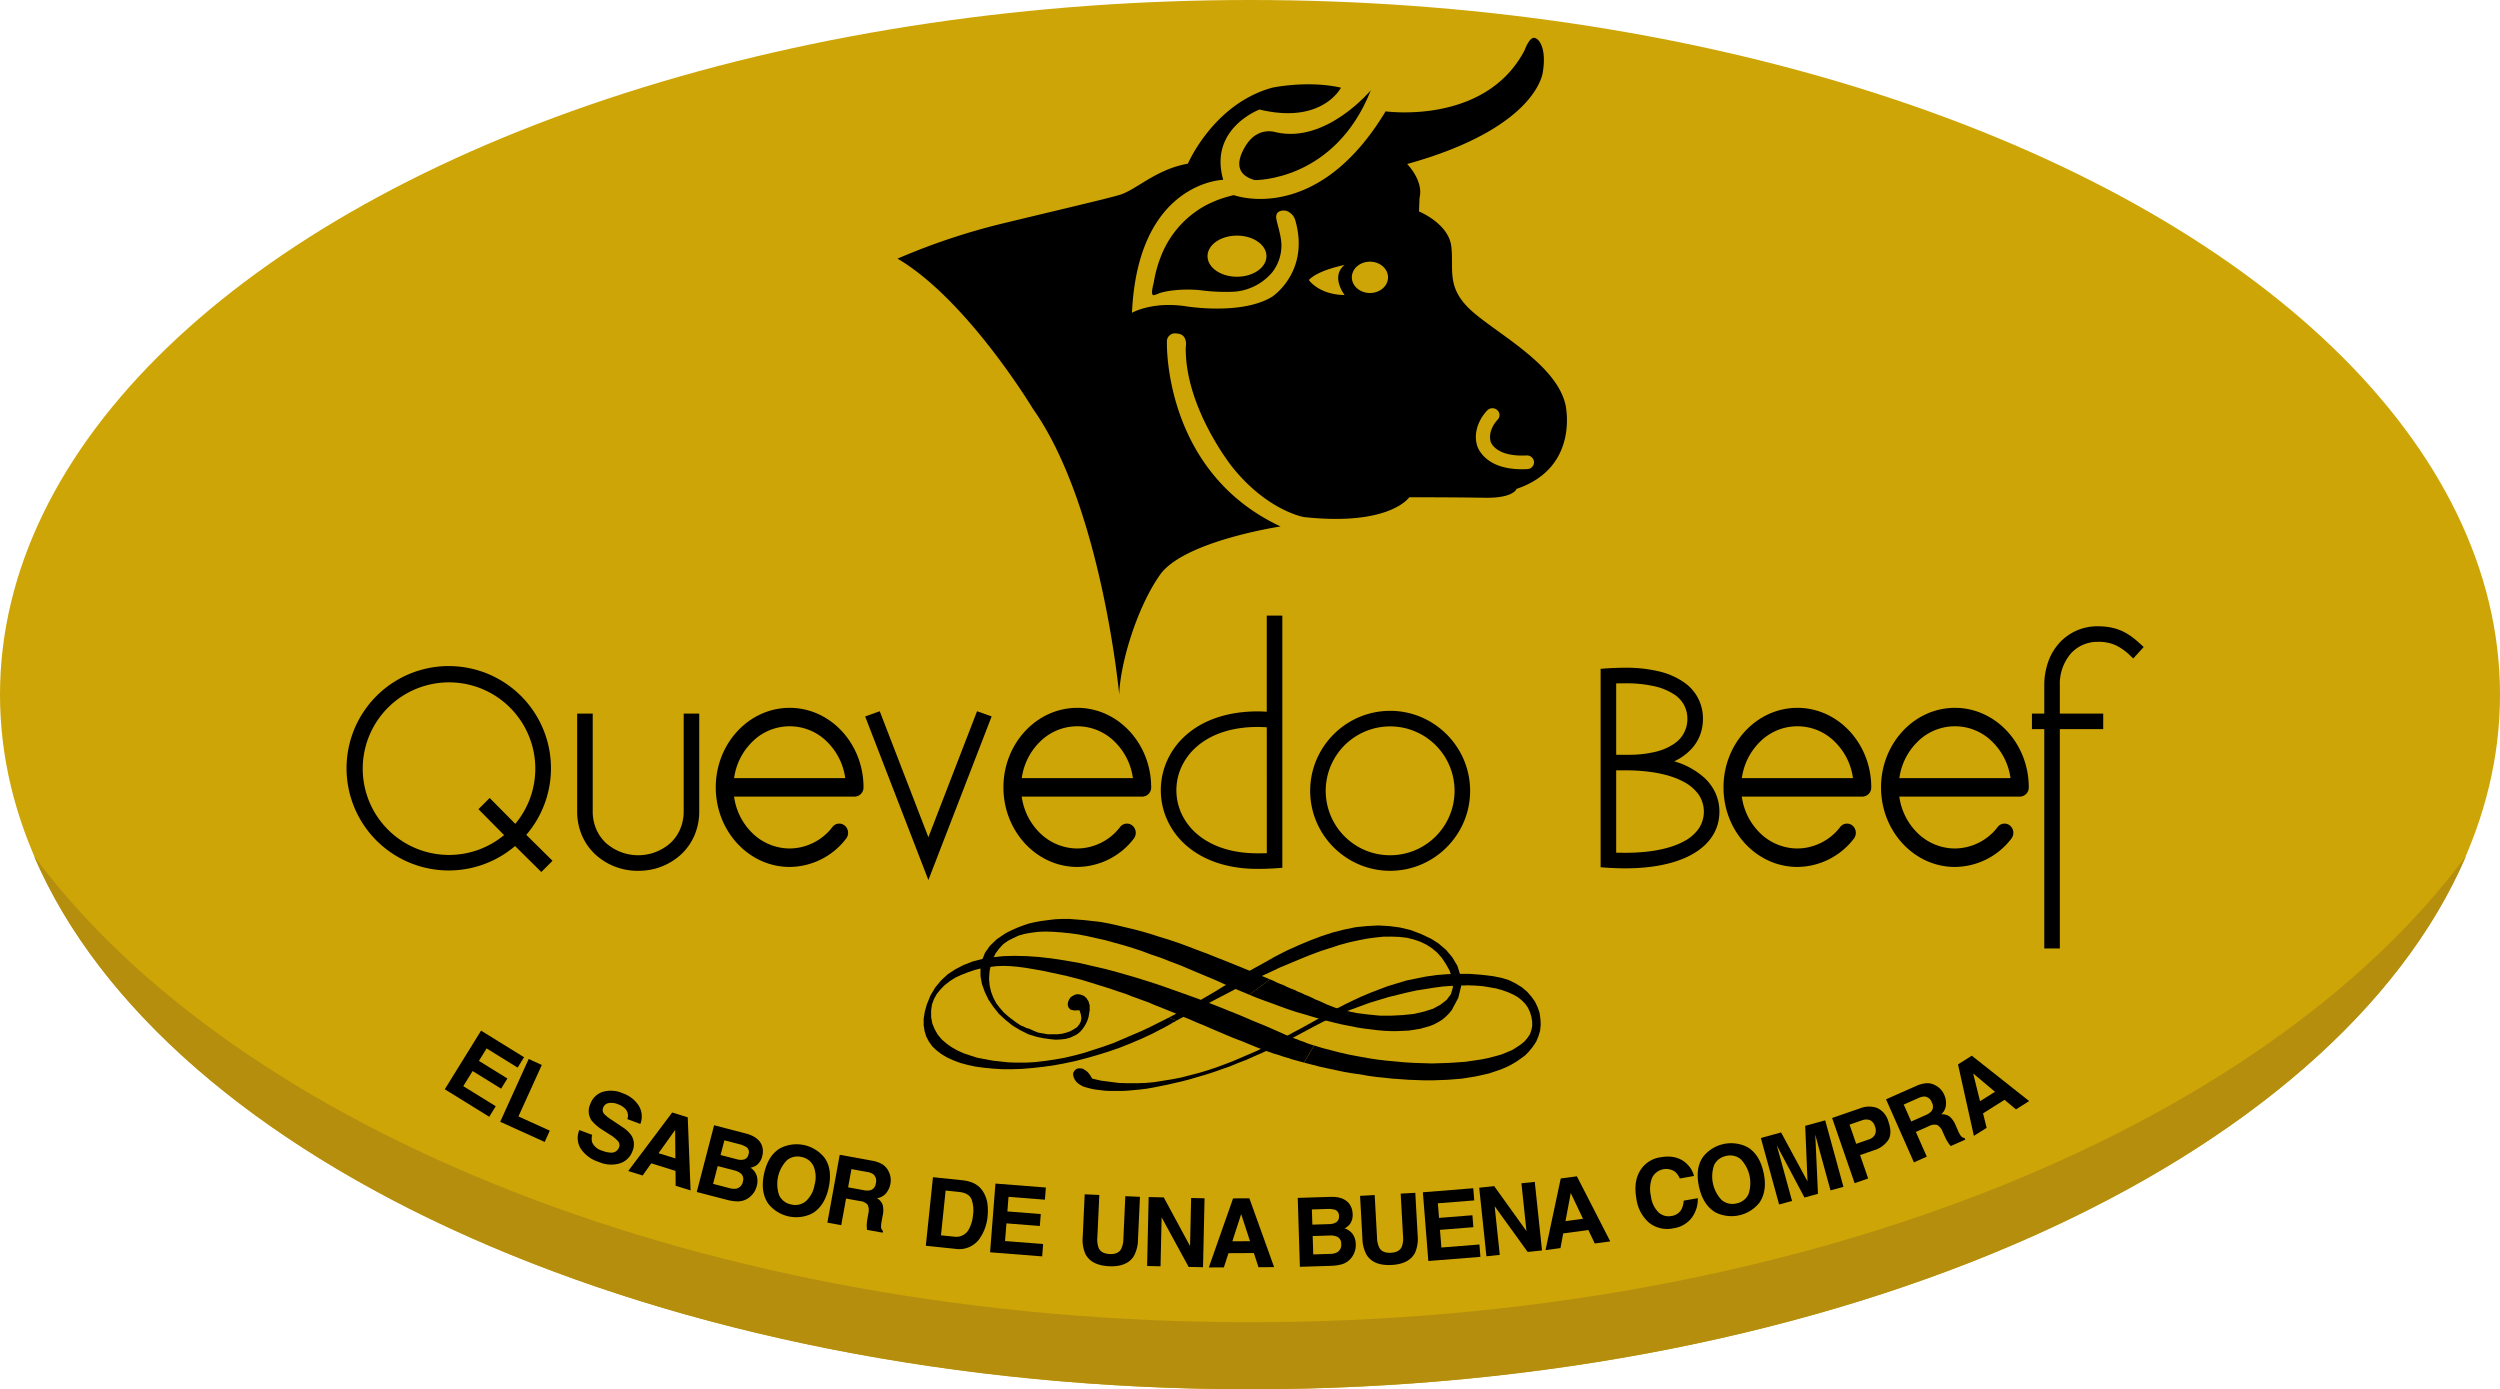
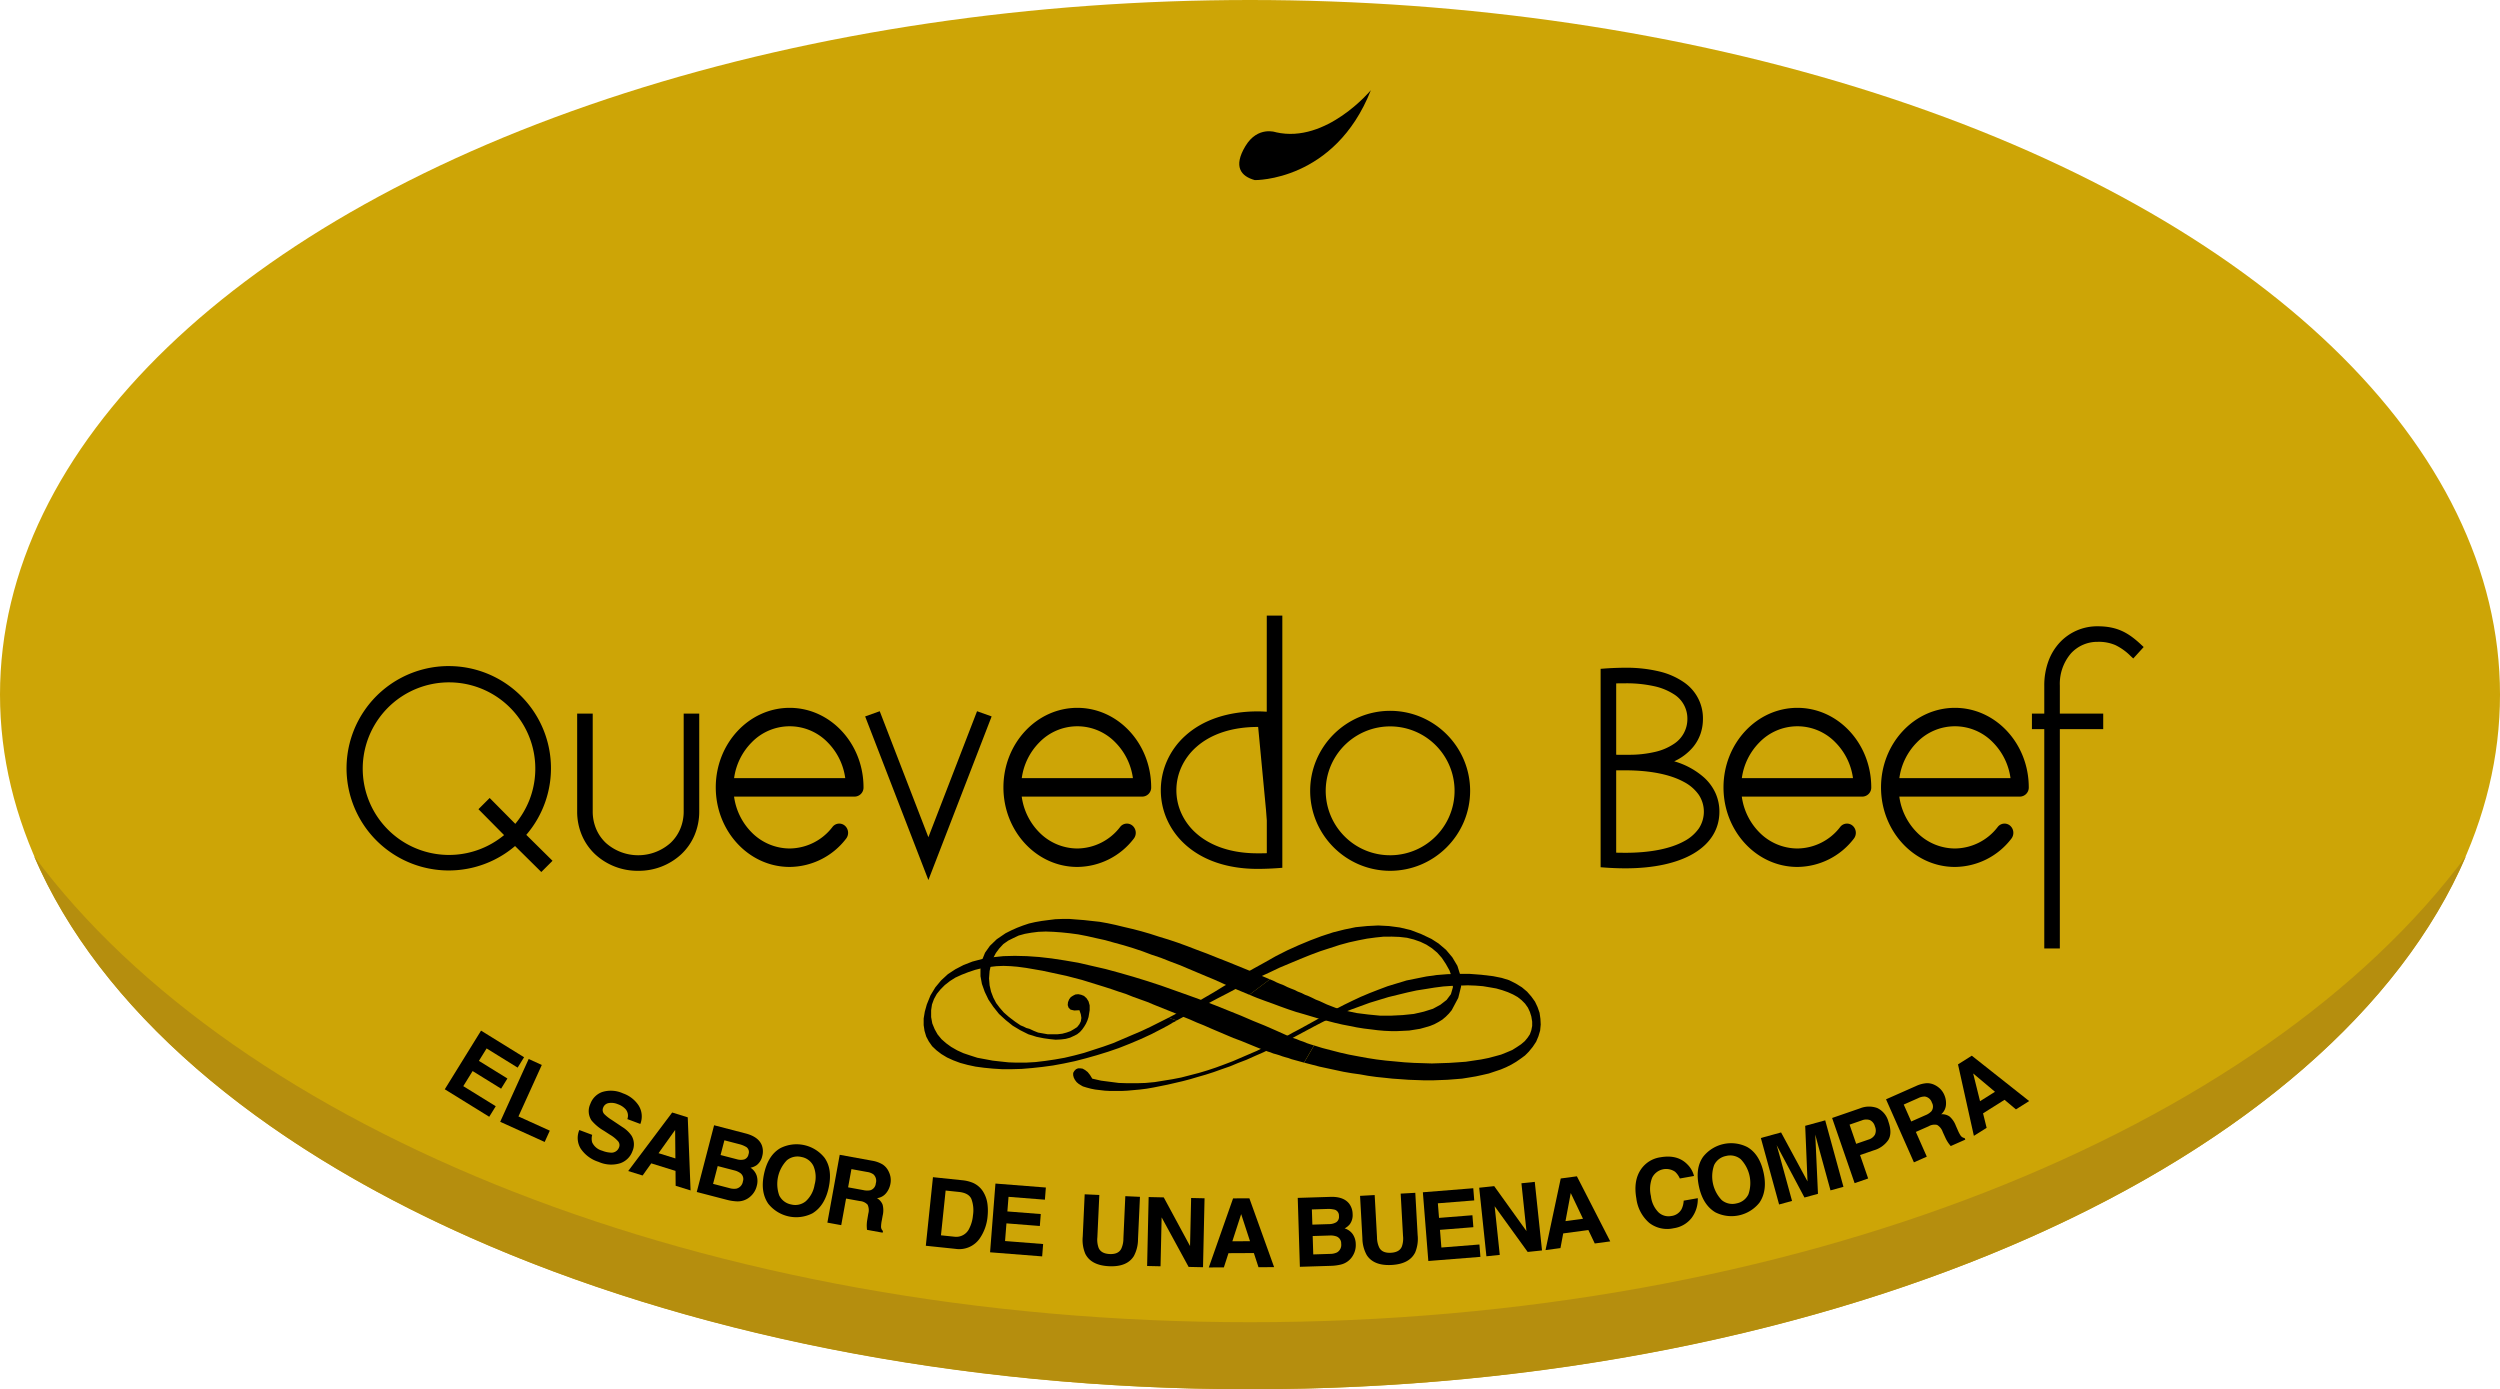
<svg xmlns="http://www.w3.org/2000/svg" width="682.949" height="379.511" viewBox="0 0 682.949 379.511">
  <ellipse cx="341.475" cy="189.755" rx="341.475" ry="189.755" fill="#cda506" />
  <path d="M478.732,388.73c-148.8,0-276.612-52.435-332.214-127.382,35.753,83.55,170.921,145.693,332.214,145.693S775.193,344.9,810.946,261.348C755.344,336.3,627.528,388.73,478.732,388.73Z" transform="translate(-137.257 -27.53)" fill="#b58e0e" />
  <g transform="translate(245.186 10.331)">
    <path d="M403.838,115.759s-4.992-1.83-8.367,3.788-1.214,8.229,2.565,9.275c0,0,21.858.393,31.71-24.56C429.746,104.262,417.6,118.894,403.838,115.759Z" transform="translate(-300.442 -89.953)" />
-     <path d="M506.172,193.805c-2.5-11.255-19.129-19.66-25.9-25.929s-4.561-11.112-5.3-17.38-8.829-9.545-8.829-9.545l.148-3.7c1.177-4.7-3.385-9.26-3.385-9.26,35.9-9.972,37.081-25.217,37.081-25.217,1.177-7.265-1.686-9.91-2.943-9.118-1.206.762-2.06,3.277-2.06,3.277-10.742,20.515-37.964,16.668-37.964,16.668-18.836,31.342-41.443,22.893-41.443,22.893a30.75,30.75,0,0,0-7.63,2.762,26.922,26.922,0,0,0-12.429,14.292,33.556,33.556,0,0,0-1.8,6.639c-.1.6-.908,3.225-.23,3.611.284.161,1.666-.518,2.011-.615.67-.188,1.35-.341,2.037-.465a34.4,34.4,0,0,1,8.769-.264,53.14,53.14,0,0,0,9.349.423,15.08,15.08,0,0,0,10.388-5.289,11.954,11.954,0,0,0,2.513-6.831c.113-2.542-.774-5.038-1.329-7.5-.679-3.007,2.428-2.537,2.428-2.537a3.779,3.779,0,0,1,2.718,2.726c3.98,14-6.309,20.775-6.309,20.775-8.5,5.232-23.853,2.594-23.853,2.594-9.112-1.3-14.472,1.816-14.472,1.816,1.609-35.807,24.925-36.326,24.925-36.326-4.02-14.011,9.917-19.2,9.917-19.2,17.153,4.152,22.245-5.968,22.245-5.968-9.112-2.076-18.761,0-18.761,0-16.081,4.412-23.049,20.759-23.049,20.759-8.845,1.557-14.2,7.265-18.76,8.562s-15.813,3.892-31.893,7.785a179.876,179.876,0,0,0-28.676,9.6c19.029,11.156,36.984,41,36.984,41,18.761,26.467,23.586,78.1,23.586,78.1.22-8.195,4.635-23.434,11.11-32.694S428.331,227,428.331,227c-32.079-14.959-31.049-50.291-31.049-50.291a2.226,2.226,0,0,1,2.649-2.421c3.237.142,2.5,3.7,2.5,3.7-.294,16.527,12.694,32.767,12.694,32.767,9.6,11.967,19.531,13.677,19.531,13.677C458.2,227,463.5,219.021,463.5,219.021s12.654,0,20.6.142,8.681-2.421,8.681-2.421C510.145,210.9,506.172,193.805,506.172,193.805Zm-89.748-35.023c-4.445,0-8.047-2.514-8.047-5.615s3.6-5.615,8.047-5.615,8.046,2.514,8.046,5.615S420.867,158.782,416.424,158.782Zm29.4,5.006c-7.091-.112-9.765-4.108-9.765-4.108,2.558-2.758,9.765-4.108,9.765-4.108C441.875,158.724,445.827,163.788,445.827,163.788Zm6.918-.562c-2.728,0-4.94-1.915-4.94-4.277s2.212-4.277,4.94-4.277,4.94,1.915,4.94,4.277S455.473,163.226,452.745,163.226Zm43,48.113q-.753.038-1.454.037c-10.58,0-12.258-6.381-12.327-6.665-1.36-5.271,2.7-9.289,2.876-9.457a1.975,1.975,0,0,1,2.732,0,1.829,1.829,0,0,1,.011,2.638c-.044.044-2.691,2.731-1.864,5.94.047.16,1.342,4.215,9.819,3.772a1.918,1.918,0,0,1,2.033,1.768A1.9,1.9,0,0,1,495.741,211.338Z" transform="translate(-323.69 -93.516)" />
  </g>
  <g transform="translate(121.51 281.547)">
    <path d="M238.414,308.235l7.781,4.813,1.721-2.782-7.782-4.813,2.1-3.4,8.478,5.243,1.754-2.837-11.749-7.266-9.908,16.02,12.14,7.509,1.781-2.88-8.868-5.485Z" transform="translate(-230.814 -297.191)" />
    <path d="M253.545,304.636l-3.585-1.626-7.781,17.154,12.15,5.511,1.4-3.084-8.566-3.885Z" transform="translate(-227.045 -295.261)" />
    <path d="M272.808,321.844a8.412,8.412,0,0,0-2.57-2.425l-2.82-1.892a11.36,11.36,0,0,1-2.069-1.61,1.614,1.614,0,0,1-.328-1.734,1.94,1.94,0,0,1,1.473-1.276,4.455,4.455,0,0,1,2.546.3,5.19,5.19,0,0,1,2.028,1.266,2.694,2.694,0,0,1,.574,2.8l3.542,1.33a5.61,5.61,0,0,0-.479-5.073,8.387,8.387,0,0,0-4.259-3.285,7.941,7.941,0,0,0-5.711-.357,5.416,5.416,0,0,0-3.223,3.282,4.589,4.589,0,0,0,.35,4.485,12.683,12.683,0,0,0,3.36,2.8l1.751,1.135a8.941,8.941,0,0,1,2.139,1.746,1.612,1.612,0,0,1,.265,1.642,2.195,2.195,0,0,1-2.345,1.454,7.216,7.216,0,0,1-2.269-.526,4.176,4.176,0,0,1-2.731-2.266,3.818,3.818,0,0,1,.007-2.059l-3.517-1.321a5.557,5.557,0,0,0,.37,5.073,9.214,9.214,0,0,0,4.888,3.63,8.417,8.417,0,0,0,5.878.385,5.407,5.407,0,0,0,3.376-3.312A4.611,4.611,0,0,0,272.808,321.844Z" transform="translate(-221.771 -293.108)" />
    <path d="M280.454,313.986l-12.015,15.99,3.931,1.222,2.369-3.318,6.625,2.06.036,4.067,4.076,1.268-.77-19.966ZM276.726,325.1l4.535-6.35.071,7.783Z" transform="translate(-218.337 -291.621)" />
    <path d="M300.271,322.063q-.9-2.255-4.22-3.171l-8.81-2.289-4.739,18.23,8.215,2.136a13.077,13.077,0,0,0,2.641.422,5.19,5.19,0,0,0,3.962-1.479,5.505,5.505,0,0,0,1.567-2.7,4.982,4.982,0,0,0-.016-2.856,4.2,4.2,0,0,0-1.687-2.156,4.479,4.479,0,0,0,1.66-.678,4.2,4.2,0,0,0,1.542-2.464A4.794,4.794,0,0,0,300.271,322.063Zm-5.164,9.894a2.371,2.371,0,0,1-1.79,1.964,4.452,4.452,0,0,1-1.93-.158l-4.426-1.151,1.264-4.86,4.488,1.167a4.756,4.756,0,0,1,1.74.783A2.02,2.02,0,0,1,295.107,331.956Zm1.535-7.43a1.779,1.779,0,0,1-1.157,1.409,3.783,3.783,0,0,1-2.044-.049l-4.432-1.152,1.045-4.02,3.966,1.031a7.137,7.137,0,0,1,2.08.844A1.688,1.688,0,0,1,296.642,324.526Z" transform="translate(-213.673 -290.753)" />
    <path d="M312.912,324.206a9.767,9.767,0,0,0-12.062-2.627q-3.348,1.928-4.45,6.983-1.079,4.958,1.144,8.2a9.767,9.767,0,0,0,12.062,2.627q3.358-2.029,4.438-6.986Q315.144,327.347,312.912,324.206Zm-2.714,7.361a7.714,7.714,0,0,1-2.386,4.5,4.5,4.5,0,0,1-3.995.9,4.549,4.549,0,0,1-3.278-2.481,9.34,9.34,0,0,1,2.088-9.589A4.553,4.553,0,0,1,306.64,324a4.491,4.491,0,0,1,3.258,2.482A7.718,7.718,0,0,1,310.2,331.567Z" transform="translate(-209.181 -289.476)" />
    <path d="M325.873,326.9a4.647,4.647,0,0,0-1.5-1.611,8.222,8.222,0,0,0-2.836-1.009l-8.865-1.615L309.3,341.193l3.784.69,1.324-7.267,3.782.688a3.18,3.18,0,0,1,2.1.993,3.557,3.557,0,0,1,.181,2.475l-.288,1.727a9.23,9.23,0,0,0-.128,1.626q.006.392.071,1.039l4.274.779.085-.465a1.567,1.567,0,0,1-.523-1.187,9.482,9.482,0,0,1,.212-1.74l.226-1.245a6.209,6.209,0,0,0-.005-2.995,3.525,3.525,0,0,0-1.55-1.8,3.784,3.784,0,0,0,2.529-1.4,5.633,5.633,0,0,0,1.138-2.474,5.275,5.275,0,0,0,.012-2.012A5.878,5.878,0,0,0,325.873,326.9Zm-3.345,3.561a2.121,2.121,0,0,1-1.479,1.887,4.521,4.521,0,0,1-1.918-.037l-4.167-.76.907-4.978,4.274.778a3.9,3.9,0,0,1,1.731.654A2.377,2.377,0,0,1,322.528,330.459Z" transform="translate(-204.788 -288.744)" />
    <path d="M345.328,331.518a6.229,6.229,0,0,0-2.946-2.71,9.945,9.945,0,0,0-2.858-.71l-8.078-.842-1.953,18.734,8.078.843a6.807,6.807,0,0,0,6.647-2.84,12.51,12.51,0,0,0,2.161-6.173,14.617,14.617,0,0,0-.032-3.139A8.4,8.4,0,0,0,345.328,331.518Zm-2.954,6.155a9.67,9.67,0,0,1-.971,3.51,3.924,3.924,0,0,1-4.155,2.328l-3.615-.376,1.274-12.228,3.615.377q2.675.28,3.412,1.9A8.84,8.84,0,0,1,342.375,337.673Z" transform="translate(-198.09 -287.22)" />
    <path d="M342.676,347.342l14.23,1.118.265-3.376-10.4-.817.379-4.828,9.122.717.256-3.261-9.122-.716.313-3.988,9.937.781.261-3.325-13.772-1.082Z" transform="translate(-193.719 -286.787)" />
    <path d="M372.8,342.834a6.554,6.554,0,0,1-.589,2.811q-.785,1.548-3.164,1.439t-3.031-1.724a6.541,6.541,0,0,1-.328-2.854l.533-11.556-4-.184-.533,11.565a9.716,9.716,0,0,0,.715,4.715q1.606,3.144,6.486,3.369t6.755-2.759a9.718,9.718,0,0,0,1.145-4.63l.533-11.565-4-.184Z" transform="translate(-187.419 -286.056)" />
    <path d="M386.621,344.724l-7.184-13.3-4.125-.092-.418,18.832,3.667.081.3-13.362,7.37,13.532,3.934.088.418-18.832-3.667-.081Z" transform="translate(-183.035 -285.868)" />
    <path d="M394.18,331.611l-6.631,18.869,4.116-.02,1.258-3.879,6.936-.033,1.262,3.866,4.268-.021-6.757-18.8Zm-.2,11.72,2.409-7.424,2.416,7.4Z" transform="translate(-178.838 -285.784)" />
    <path d="M418.6,339.909a4.457,4.457,0,0,0,1.4-1.117,4.188,4.188,0,0,0,.786-2.8,4.784,4.784,0,0,0-.953-2.847q-1.5-1.91-4.942-1.854l-9.1.284.585,18.826,8.484-.264a13.024,13.024,0,0,0,2.653-.338,5.186,5.186,0,0,0,3.385-2.534,5.509,5.509,0,0,0,.744-3.028,4.982,4.982,0,0,0-.819-2.736A4.2,4.2,0,0,0,418.6,339.909Zm-8.948-5.181,4.1-.127a7.11,7.11,0,0,1,2.233.224,1.688,1.688,0,0,1,1.065,1.706,1.778,1.778,0,0,1-.712,1.678,3.78,3.78,0,0,1-1.977.529l-4.575.143Zm6.85,11.754a4.444,4.444,0,0,1-1.9.392l-4.571.142-.156-5.02,4.634-.144a4.771,4.771,0,0,1,1.891.261,2.022,2.022,0,0,1,1.262,1.98A2.373,2.373,0,0,1,416.505,346.482Z" transform="translate(-172.786 -285.883)" />
    <path d="M433.669,330.462l-3.994.221.639,11.55a6.554,6.554,0,0,1-.3,2.856q-.625,1.62-3,1.751t-3.189-1.409a6.549,6.549,0,0,1-.615-2.806l-.638-11.55-3.994.22.638,11.561a9.707,9.707,0,0,0,1.189,4.618q1.914,2.966,6.793,2.7t6.442-3.428a9.719,9.719,0,0,0,.671-4.722Z" transform="translate(-168.549 -286.158)" />
    <path d="M436.522,345.718l-.384-4.828,9.121-.725L445,336.9l-9.121.725-.317-3.987,9.936-.79-.264-3.325-13.771,1.1,1.493,18.777,14.229-1.132-.268-3.376Z" transform="translate(-164.276 -286.468)" />
    <path d="M454.557,328.6l1.376,13.062-8.812-12.279-4.1.432,1.973,18.733,3.648-.384-1.4-13.292,9.026,12.488,3.914-.412L458.2,328.219Z" transform="translate(-160.444 -286.902)" />
    <path d="M460.782,327.67l-4.155,19.564,4.08-.549.75-4.007,6.875-.924,1.747,3.671,4.231-.569-9.115-17.781Zm1.3,11.649,1.435-7.671,3.346,7.028Z" transform="translate(-155.931 -287.28)" />
    <path d="M487.672,337.394a3.689,3.689,0,0,1-2.8,1.871,4.008,4.008,0,0,1-3.481-.987,7.419,7.419,0,0,1-2.089-4.452,8.458,8.458,0,0,1,.342-5.038,4.274,4.274,0,0,1,6.248-1.618,5.346,5.346,0,0,1,1.306,1.846l3.875-.686a6.8,6.8,0,0,0-1.882-3.236q-2.685-2.69-7.316-1.872a7.762,7.762,0,0,0-5.3,3.3q-2.113,3.086-1.253,7.944a10.5,10.5,0,0,0,3.517,6.67,7.99,7.99,0,0,0,6.678,1.466,7.524,7.524,0,0,0,4.911-2.827,8.49,8.49,0,0,0,1.674-5.384l-3.851.68A5.944,5.944,0,0,1,487.672,337.394Z" transform="translate(-149.813 -288.622)" />
    <path d="M501.407,321.36a9.764,9.764,0,0,0-12.062,2.629q-2.245,3.144-1.144,8.2,1.081,4.956,4.452,6.982a9.765,9.765,0,0,0,12.062-2.629q2.209-3.24,1.131-8.2Q504.743,323.288,501.407,321.36Zm.294,12.91a4.5,4.5,0,0,1-3.26,2.477,4.549,4.549,0,0,1-4.013-.892,9.344,9.344,0,0,1-2.089-9.589,4.552,4.552,0,0,1,3.278-2.481,4.49,4.49,0,0,1,4,.9,9.434,9.434,0,0,1,2.088,9.582Z" transform="translate(-145.58 -289.548)" />
    <path d="M512.914,317.091l.635,15.184L506.326,318.9l-5.524,1.514,4.983,18.166,3.537-.969-3.37-12.287q-.146-.531-.419-1.482t-.417-1.47l7.6,14.307,3.69-1.011-.739-16.19c.093.345.225.838.39,1.477s.3,1.135.4,1.487l3.37,12.287,3.538-.969-4.984-18.166Z" transform="translate(-141.282 -291.088)" />
    <path d="M527.757,313.17a6.525,6.525,0,0,0-4.691.077l-7.646,2.639,6.147,17.805,3.7-1.276-2.211-6.4,3.707-1.28a7.18,7.18,0,0,0,4.015-2.846q1.115-1.844.025-5A5.688,5.688,0,0,0,527.757,313.17Zm-.651,7.295a3.008,3.008,0,0,1-1.759,1.324l-3.353,1.157-1.81-5.243,3.353-1.157a3.171,3.171,0,0,1,2.184-.092,2.6,2.6,0,0,1,1.391,1.738A2.765,2.765,0,0,1,527.106,320.465Z" transform="translate(-136.434 -292.024)" />
    <path d="M546.847,322.27a9.4,9.4,0,0,1-.8-1.558l-.513-1.157a6.2,6.2,0,0,0-1.688-2.474,3.521,3.521,0,0,0-2.29-.615,3.779,3.779,0,0,0,1.3-2.581,5.644,5.644,0,0,0-.447-2.687,5.313,5.313,0,0,0-1.121-1.671,5.852,5.852,0,0,0-1.507-1.065,4.642,4.642,0,0,0-2.145-.49,8.187,8.187,0,0,0-2.914.758l-8.24,3.646L534.1,329.6l3.517-1.557-2.988-6.755,3.516-1.554a3.164,3.164,0,0,1,2.293-.358,3.549,3.549,0,0,1,1.542,1.944l.731,1.591a9.338,9.338,0,0,0,.808,1.417q.226.32.643.82l3.974-1.758-.192-.433A1.573,1.573,0,0,1,546.847,322.27Zm-8-6.593a4.511,4.511,0,0,1-1.607,1.047l-3.874,1.714-2.048-4.627,3.974-1.759a3.9,3.9,0,0,1,1.8-.431,2.376,2.376,0,0,1,1.919,1.666A2.12,2.12,0,0,1,538.851,315.677Z" transform="translate(-132.767 -293.616)" />
    <path d="M545.016,302.333l-3.77,2.372,4.338,19.524,3.485-2.192-.98-3.958,5.871-3.694L557.074,317l3.613-2.272Zm2.25,12.429-1.878-7.576,5.962,5.007Z" transform="translate(-127.87 -295.486)" />
  </g>
  <g transform="translate(252.342 251.026)">
    <path d="M414.158,294.995l-.935-.391-.935-.391-.935-.391-.935-.391-.936-.391-.857-.391-.935-.391-.857-.392-2.259-1.016-2.259-.938-2.415-1.017-2.414-1.017-2.415-1.017-2.493-.938-2.571-1.017-2.57-.86-2.492-.938-2.571-.86-2.571-.782-2.57-.7-2.493-.7-2.492-.548-2.415-.548-2.415-.469-2.337-.313-2.259-.235-2.181-.156-2.1-.078-2.025.078-1.87.234-1.792.313-1.714.469-1.48.7-1.4.7-1.324.938-1.09,1.173-.935,1.251-.779,1.486-.545,1.642-.39,1.8-.156,2.034.156,1.877.39,1.72.623,1.642.779,1.486L346,298.592l1.091,1.252,1.246,1.094.7.548.623.469.623.469.7.47.7.469.779.313.779.391.857.234,1.169.548,1.169.469,1.324.234,1.324.235h2.648l1.324-.156,1.169-.313,1.091-.391.935-.548.857-.547.623-.781.39-.783.156-.938-.156-1.017-.39-1.1-1.4.078-1.012-.234-.546-.547-.233-.7.078-.783.312-.782.467-.625.623-.391.623-.313.779-.078.779.156.78.313.7.626.546.86.312,1.1v1.329l-.156.939-.156.939-.312.938-.39.861-.467.782-.546.782-.623.7-.779.625-.935.47-1.012.469-1.169.313-1.246.156-1.48.078-1.558-.156L358,306.882l-1.948-.391-2.259-.7-2.181-1.094-2.1-1.252-1.947-1.564-1.791-1.642-1.558-1.955-1.325-1.955-1.012-2.112-.78-2.19-.389-2.111v-2.19l.389-2.111.857-2.111,1.325-1.877,1.869-1.8,2.414-1.642,1.558-.782,1.558-.7,1.636-.626,1.635-.548,1.714-.391,1.791-.313,1.792-.234,1.869-.234,1.947-.078h1.948l1.947.156,2.026.156,2.1.234,2.181.235,2.181.391,2.181.469,2.259.547,2.337.548,2.415.626,2.414.7,2.415.781,2.57.782,2.571.86,2.571.938,2.648,1.017,2.726,1.017,2.727,1.095,2.8,1.095,2.882,1.173,2.882,1.173,2.959,1.252,2.96,1.251-5.608,4.223Z" transform="translate(-325.204 -274.271)" fill-rule="evenodd" />
    <path d="M401.355,294.547l2.1.86,2.1.782,2.181.782,2.1.783,2.182.782,2.1.7,2.181.625,2.1.625,2.1.626,2.1.547,2.1.547,2.026.47,2.025.391,1.948.391,1.948.313,1.946.234,1.869.236,1.792.156,1.791.078h1.714l1.635-.078,1.636-.078,1.48-.235,1.481-.236,1.4-.391,1.325-.391,1.168-.469,1.169-.626,1.012-.625.935-.783.858-.86.778-.939,1.791-3.362.779-3.128-.156-2.893-.856-2.737-1.4-2.346-1.714-2.033-2.024-1.72-1.948-1.252-2.8-1.329-2.882-1.1-2.96-.7-2.959-.391-2.96-.156-3.037.156-3.116.313-3.037.626-3.117.782-3.116,1.017-3.115,1.173-3.193,1.329-3.116,1.408L408.6,283.99l-3.037,1.72-3.116,1.72-1.246.7-1.246.782-1.325.782-1.323.782-1.4.86-1.4.782-1.4.86-1.4.86-1.48.86-1.48.86-1.558.938-1.558.861-1.558.86-1.558.861-1.558.86-1.635.861,2.181.782,2.726-1.486,2.8-1.564,2.8-1.486,2.8-1.486,2.882-1.486,2.8-1.485,2.882-1.408,2.8-1.408,2.882-1.329,2.8-1.33,2.8-1.173,2.8-1.173,2.726-1.1,2.727-1.017,2.648-.86,2.649-.86,2.571-.7,2.493-.547,2.414-.469,2.336-.313,2.259-.235H440.3l2.1.079,2.025.234,1.87.469,1.791.626,1.636.782,1.558,1.017,1.4,1.173,1.246,1.407,1.09,1.642,1.013,1.8.857,2.424.078,2.19-.545,1.877-1.168,1.564-1.714,1.33-2.025,1.094-2.493.783-2.726.625-3.038.313-3.116.156H437.03l-3.194-.312-3.116-.391-2.96-.625-2.8-.783-2.414-.938-1.013-.47-1.013-.469-1.012-.391-.935-.469-1.013-.47-1.013-.391-.935-.469-1.013-.391-.935-.469-1.012-.391-.935-.391-.935-.469-1.013-.391-.935-.391-.935-.469-.935-.391-5.608,4.223Z" transform="translate(-312.402 -273.823)" fill-rule="evenodd" />
    <path d="M395.974,298.739l-2.493,1.25-2.492,1.252-2.492,1.173-2.571,1.094-2.571,1.1-2.57,1.1-2.648.938-2.648.861-2.648.86-2.649.7-2.648.625-2.648.469-2.648.391-2.648.314-2.649.156h-2.57l-2.181-.078-2.181-.234-2.1-.235-2.1-.391-2.1-.391-1.947-.625-1.869-.626-1.714-.782-1.636-.939-1.4-1.016-1.246-1.1-1.09-1.33-.779-1.408L331.4,300.3l-.311-1.721V296.7l.233-1.563.545-1.486.779-1.407L333.66,291l1.168-1.173,1.4-1.095,1.48-.939,1.713-.781,1.791-.7,1.869-.626,1.869-.469,1.948-.313,2.025-.234,1.947-.078,1.947.078,1.869.156,2.337.313,2.259.391,2.259.391,2.181.469,2.181.469,2.181.469,2.1.548,2.1.547,2.025.626,2.025.626,2.025.625,1.948.626,2.025.7,1.947.626,1.948.782,1.948.7,1.947.7,1.869.783,1.948.781,1.947.781,1.948.783,1.948.86,1.947.783,1.947.86,1.947.782,1.948.86,2.025.861,2.025.86,2.026.861,2.1.781,2.1.861,2.1.86.78.313.7.236.778.312.779.313.778.235.779.313.856.234.779.236.857.313.778.234.858.235.856.313.857.234.857.234.858.236.857.235,2.726-4.693-1.013-.312-.935-.313-.935-.392-.935-.313-.935-.391-.935-.312-.857-.391-.857-.314-2.961-1.329-3.037-1.33-3.272-1.33-3.271-1.408-3.505-1.408-3.505-1.407-3.661-1.408-3.661-1.33-3.739-1.329-3.739-1.33-3.817-1.251-3.816-1.173-3.817-1.095-3.739-1.017-3.739-.86-3.739-.86-3.661-.626-3.583-.548-3.427-.391-3.35-.234-3.271-.078-3.116.078-3.038.313-2.8.469-2.648.7-2.415.938-2.259,1.173-2.025,1.329-1.869,1.72-1.558,1.877-1.325,2.189-1.013,2.5-.545,1.955-.312,1.877v1.8l.233,1.564.467,1.564.7,1.329.935,1.33,1.169,1.1,1.324,1.016,1.558.939,1.713.781,1.869.7,2.025.547,2.181.469,2.337.314,2.414.234,2.492.156h2.648l2.726-.078,2.8-.234,2.882-.314,2.882-.391,2.96-.547,2.96-.625,3.038-.783,3.038-.86,3.038-.939,2.96-1.017,2.96-1.172,2.96-1.252,2.882-1.33,2.882-1.486.467-.234.545-.313.467-.234.546-.313.545-.313.467-.314.545-.234.467-.313-2.181-.782Z" transform="translate(-329.064 -271.758)" fill-rule="evenodd" />
    <path d="M422.809,309.79l2.1.547,2.1.547,2.181.47,2.182.469,2.181.469,2.258.391,2.259.314,2.181.391,2.259.313,2.259.234,2.181.234,2.259.156,2.181.157,2.181.078,2.181.078h2.1l2.1-.078,2.026-.078,2.025-.157,1.947-.156,1.948-.312,1.869-.313,1.791-.391,1.714-.391,1.636-.548,1.635-.547,1.481-.625,1.4-.7,1.324-.782,1.246-.861,1.168-.86,1.013-1.017,1.09-1.33.936-1.408.623-1.485.467-1.564.156-1.642-.078-1.564-.234-1.642-.546-1.564-.7-1.486-1.013-1.408L483.72,290.4l-1.4-1.173-1.636-1.017-1.87-.938-2.025-.625-2.337-.469-3.271-.391-3.117-.235h-3.116l-2.959.078-2.96.235-2.8.391-2.726.548-2.726.547-2.571.782-2.571.782-2.493.938-2.414.938-2.415,1.017-2.336,1.095-2.259,1.1-2.259,1.172-1.168.626-1.246.7-1.324.7-1.48.861-1.558.86-1.558.861-1.714.938-1.791.939-1.791,1.017-1.948.938-1.948,1.017-2.024.938-2.026,1.017-2.181.938-2.181.939-2.181.939-2.259.86-2.337.861-2.337.782-2.337.7-2.414.626-2.415.625-2.415.469-2.414.392-2.415.391-2.492.234-2.414.078h-2.493l-2.414-.078-2.415-.313-2.414-.313-2.415-.548-.623-1.016-.623-.782-.7-.547-.7-.391-.623-.078h-.623l-.545.235-.467.469-.312.547v.626l.156.625.312.626.467.625.546.469.623.391.545.314,1.012.313,1.169.313,1.168.234,1.324.156,1.324.156,1.48.078h3.038l1.636-.078,1.714-.156,1.714-.156,1.869-.234,1.792-.313,1.947-.391,1.947-.392,2.025-.469,2.025-.469,2.1-.548,2.1-.625,2.181-.625,2.181-.7,2.181-.782,2.259-.783,2.259-.938,2.259-.861,2.259-1.016,2.336-1.017,2.259-1.1,2.337-1.094,2.336-1.173,2.337-1.252,2.336-1.251,2.337-1.251,2.414-1.251,2.493-1.172,2.492-1.1,2.571-1.017,2.571-.938,2.571-.939,2.57-.781,2.571-.782,2.571-.626,2.571-.626,2.493-.547,2.492-.391,2.414-.391,2.415-.313,2.258-.156,2.259-.078,2.181-.078,2.1.078,2.026.156,1.87.313,1.791.313,1.636.469,1.558.548,1.4.626,1.246.7,1.09.86.935.938.779,1.1.545,1.173.39,1.25.233,1.408v1.173l-.233,1.173-.39,1.094-.623.939-.779.938-1.012.861-1.169.781-1.246.783-1.48.625-1.558.625-1.713.47-1.792.469-1.947.391-2.1.313-2.1.313-2.181.156-2.337.156-2.336.078-2.415.078-2.414-.078-2.492-.078-2.571-.156-2.492-.234-2.57-.235-2.571-.313-2.493-.391-2.571-.469-2.493-.47-2.414-.547-2.415-.625-2.414-.626-2.259-.7-2.726,4.693Z" transform="translate(-318.9 -270.532)" fill-rule="evenodd" />
  </g>
  <g transform="translate(95.671 169.162)">
    <path d="M306.336,231.722c-10.574,0-19.177,9.3-19.177,20.731s8.6,20.732,19.177,20.732a18.6,18.6,0,0,0,14.636-7.336,1.605,1.605,0,0,0-.164-2.141,1.335,1.335,0,0,0-1.981.177,15.874,15.874,0,0,1-12.491,6.261c-8.55,0-15.585-7.127-16.3-16.174h34.073a1.465,1.465,0,0,0,1.4-1.519C325.512,241.022,316.91,231.722,306.336,231.722Zm-16.3,19.211c.716-9.046,7.751-16.172,16.3-16.172s15.585,7.127,16.3,16.172Z" transform="translate(-186.289 -206.517)" />
    <path d="M306.336,230.722c11.125,0,20.177,9.748,20.177,21.731a2.467,2.467,0,0,1-2.4,2.519H291.149a17.139,17.139,0,0,0,4.8,9.772,14.657,14.657,0,0,0,10.382,4.4,14.88,14.88,0,0,0,11.7-5.878,2.334,2.334,0,0,1,3.443-.3,2.592,2.592,0,0,1,.275,3.5,19.592,19.592,0,0,1-15.422,7.718c-11.125,0-20.177-9.749-20.177-21.732S295.21,230.722,306.336,230.722Zm17.772,22.25a.479.479,0,0,0,.4-.519c0-10.879-8.154-19.731-18.177-19.731s-18.177,8.851-18.177,19.731,8.154,19.732,18.177,19.732a17.605,17.605,0,0,0,13.849-6.953.606.606,0,0,0-.053-.787.345.345,0,0,0-.233-.1.366.366,0,0,0-.286.154,16.867,16.867,0,0,1-13.278,6.644,16.644,16.644,0,0,1-11.8-4.987,19.225,19.225,0,0,1-5.5-12.108l-.085-1.079Zm-17.772-19.211a16.644,16.644,0,0,1,11.8,4.986,19.223,19.223,0,0,1,5.5,12.107l.085,1.079H288.952l.085-1.079a19.223,19.223,0,0,1,5.5-12.107A16.644,16.644,0,0,1,306.336,233.761Zm15.187,16.172a17.139,17.139,0,0,0-4.8-9.771,14.444,14.444,0,0,0-20.764,0,17.139,17.139,0,0,0-4.8,9.771Z" transform="translate(-186.289 -206.517)" />
    <path d="M365.35,231.722c-10.574,0-19.177,9.3-19.177,20.731s8.6,20.732,19.177,20.732a18.6,18.6,0,0,0,14.636-7.336,1.605,1.605,0,0,0-.164-2.141,1.333,1.333,0,0,0-1.98.177,15.878,15.878,0,0,1-12.492,6.261c-8.55,0-15.585-7.127-16.3-16.174h34.073a1.464,1.464,0,0,0,1.4-1.519C384.526,241.022,375.924,231.722,365.35,231.722Zm-16.3,19.211c.716-9.046,7.751-16.172,16.3-16.172s15.587,7.127,16.3,16.172Z" transform="translate(-166.719 -206.517)" />
    <path d="M365.35,230.722c11.125,0,20.177,9.748,20.177,21.731a2.467,2.467,0,0,1-2.4,2.519H350.163a17.139,17.139,0,0,0,4.8,9.772,14.657,14.657,0,0,0,10.382,4.4,14.885,14.885,0,0,0,11.7-5.878,2.332,2.332,0,0,1,3.442-.3,2.592,2.592,0,0,1,.275,3.5,19.591,19.591,0,0,1-15.422,7.718c-11.125,0-20.177-9.749-20.177-21.732S354.224,230.722,365.35,230.722Zm17.772,22.25a.479.479,0,0,0,.4-.519c0-10.879-8.154-19.731-18.177-19.731s-18.177,8.851-18.177,19.731,8.154,19.732,18.177,19.732a17.605,17.605,0,0,0,13.849-6.953.606.606,0,0,0-.053-.787.345.345,0,0,0-.233-.1.363.363,0,0,0-.284.153,16.873,16.873,0,0,1-13.28,6.645,16.644,16.644,0,0,1-11.8-4.987,19.225,19.225,0,0,1-5.5-12.108l-.085-1.079ZM365.35,233.761a16.645,16.645,0,0,1,11.8,4.986,19.218,19.218,0,0,1,5.5,12.107l.085,1.079H347.966l.085-1.079a19.223,19.223,0,0,1,5.5-12.107A16.644,16.644,0,0,1,365.35,233.761Zm15.187,16.172a17.135,17.135,0,0,0-4.8-9.771,14.445,14.445,0,0,0-20.764,0,17.139,17.139,0,0,0-4.8,9.771Z" transform="translate(-166.719 -206.517)" />
    <path d="M513.072,231.722c-10.573,0-19.177,9.3-19.177,20.731s8.6,20.732,19.177,20.732a18.6,18.6,0,0,0,14.636-7.336,1.607,1.607,0,0,0-.162-2.141,1.335,1.335,0,0,0-1.981.177,15.874,15.874,0,0,1-12.492,6.261c-8.549,0-15.585-7.127-16.3-16.174h34.072a1.466,1.466,0,0,0,1.406-1.519C532.25,241.022,523.646,231.722,513.072,231.722Zm-16.3,19.211c.715-9.046,7.751-16.172,16.3-16.172s15.587,7.127,16.3,16.172Z" transform="translate(-117.732 -206.517)" />
    <path d="M513.072,230.722c11.126,0,20.178,9.748,20.178,21.731a2.467,2.467,0,0,1-2.406,2.519H497.886a17.136,17.136,0,0,0,4.8,9.772,14.656,14.656,0,0,0,10.381,4.4,14.881,14.881,0,0,0,11.7-5.878,2.334,2.334,0,0,1,3.443-.3,2.594,2.594,0,0,1,.274,3.5,19.592,19.592,0,0,1-15.422,7.718c-11.125,0-20.177-9.749-20.177-21.732S501.946,230.722,513.072,230.722Zm17.772,22.25a.48.48,0,0,0,.406-.519c0-10.879-8.155-19.731-18.178-19.731S494.9,241.573,494.9,252.453s8.154,19.732,18.177,19.732a17.605,17.605,0,0,0,13.849-6.953.607.607,0,0,0-.052-.788.344.344,0,0,0-.232-.1.366.366,0,0,0-.286.154,16.868,16.868,0,0,1-13.279,6.644,16.643,16.643,0,0,1-11.794-4.987,19.221,19.221,0,0,1-5.5-12.108l-.085-1.079Zm-17.772-19.211a16.645,16.645,0,0,1,11.8,4.986,19.219,19.219,0,0,1,5.5,12.107l.085,1.079H495.689l.085-1.079a19.219,19.219,0,0,1,5.5-12.107A16.643,16.643,0,0,1,513.072,233.761Zm15.187,16.172a17.133,17.133,0,0,0-4.8-9.771,14.445,14.445,0,0,0-20.764,0,17.135,17.135,0,0,0-4.8,9.771Z" transform="translate(-117.732 -206.517)" />
    <path d="M545.387,231.722c-10.574,0-19.177,9.3-19.177,20.731s8.6,20.732,19.177,20.732a18.6,18.6,0,0,0,14.636-7.336,1.608,1.608,0,0,0-.164-2.141,1.335,1.335,0,0,0-1.981.177,15.874,15.874,0,0,1-12.491,6.261c-8.55,0-15.587-7.127-16.3-16.174h34.073a1.465,1.465,0,0,0,1.4-1.519C564.563,241.022,555.961,231.722,545.387,231.722Zm-16.3,19.211c.715-9.046,7.751-16.172,16.3-16.172s15.585,7.127,16.3,16.172Z" transform="translate(-107.016 -206.517)" />
    <path d="M545.387,230.722c11.125,0,20.177,9.748,20.177,21.731a2.467,2.467,0,0,1-2.4,2.519H530.2a17.135,17.135,0,0,0,4.8,9.772,14.658,14.658,0,0,0,10.383,4.4,14.88,14.88,0,0,0,11.7-5.878,2.334,2.334,0,0,1,3.443-.3,2.6,2.6,0,0,1,.276,3.5,19.592,19.592,0,0,1-15.423,7.719c-11.125,0-20.177-9.749-20.177-21.732S534.261,230.722,545.387,230.722Zm17.772,22.25a.48.48,0,0,0,.4-.519c0-10.879-8.154-19.731-18.177-19.731s-18.177,8.851-18.177,19.731,8.154,19.732,18.177,19.732a17.605,17.605,0,0,0,13.849-6.953.608.608,0,0,0-.053-.788.344.344,0,0,0-.232-.1.366.366,0,0,0-.286.154,16.867,16.867,0,0,1-13.278,6.644,16.645,16.645,0,0,1-11.8-4.987,19.22,19.22,0,0,1-5.5-12.108L528,252.972Zm-17.772-19.211a16.644,16.644,0,0,1,11.8,4.986,19.223,19.223,0,0,1,5.5,12.107l.085,1.079H528l.085-1.079a19.218,19.218,0,0,1,5.5-12.107A16.645,16.645,0,0,1,545.387,233.761Zm15.187,16.172a17.139,17.139,0,0,0-4.8-9.771,14.445,14.445,0,0,0-20.765,0,17.133,17.133,0,0,0-4.8,9.771Z" transform="translate(-107.016 -206.517)" />
    <path d="M238.333,223.157a26.924,26.924,0,1,0,18.149,46.8l7.125,7.05,1.65-1.65-7.125-7.05a26.908,26.908,0,0,0-19.8-45.148Zm18.223,43.573-7.05-7.124-1.65,1.65,7.05,7.124a24.688,24.688,0,1,1,8.1-18.3A24.768,24.768,0,0,1,256.556,266.73Z" transform="translate(-211.409 -209.357)" />
    <path d="M238.333,222.157a27.909,27.909,0,0,1,21.176,46.1l7.166,7.089-3.064,3.064-7.17-7.094a27.919,27.919,0,1,1-18.107-49.164Zm25.506,53.2-7.1-7.021.654-.71a25.824,25.824,0,1,0-1.586,1.587l.7-.636,7.092,7.016Zm-25.506-50.951A25.67,25.67,0,0,1,262.2,259.535a26.3,26.3,0,0,1-4.9,7.863l-.709.789-7.088-7.163-.236.236,7.082,7.157-.768.7a25.694,25.694,0,1,1-17.248-44.711Zm18.172,40.85a24.191,24.191,0,0,0,3.837-6.462,23.573,23.573,0,1,0-6.9,9.532l-7-7.075,3.064-3.064Z" transform="translate(-211.409 -209.357)" />
    <path d="M287.818,258.625c0,7.723-6.076,12.974-13.425,12.974s-13.424-5.251-13.424-12.974V232.9h-2.25v25.725c0,9.074,7.125,15.223,15.674,15.223s15.674-6.149,15.674-15.223V232.9h-2.249Z" transform="translate(-195.721 -206.127)" />
    <path d="M274.392,274.849a17.022,17.022,0,0,1-11.727-4.479,15.375,15.375,0,0,1-3.618-5.14,16.524,16.524,0,0,1-1.329-6.6V231.9h4.25v26.725a12.209,12.209,0,0,0,.982,4.888,11.251,11.251,0,0,0,2.657,3.765,13.28,13.28,0,0,0,17.571,0,11.252,11.252,0,0,0,2.658-3.765,12.206,12.206,0,0,0,.982-4.888V231.9h4.249v26.725a16.526,16.526,0,0,1-1.329,6.6,15.374,15.374,0,0,1-3.618,5.14A17.022,17.022,0,0,1,274.392,274.849ZM259.718,233.9v24.725a14.536,14.536,0,0,0,1.165,5.809,13.387,13.387,0,0,0,3.151,4.475,15.593,15.593,0,0,0,20.719,0,13.386,13.386,0,0,0,3.15-4.475,14.538,14.538,0,0,0,1.165-5.809V233.9h-.249v24.725a13.654,13.654,0,0,1-4.274,10.114,15.277,15.277,0,0,1-20.3,0,13.655,13.655,0,0,1-4.273-10.114V233.9Z" transform="translate(-195.721 -206.127)" />
    <path d="M334,268.543l-13.875-35.924-2.1.75L334,274.692l15.974-41.323-2.1-.75Z" transform="translate(-176.054 -206.22)" />
    <path d="M334,277.466l-17.277-44.693,3.984-1.423L334,265.767l13.293-34.418,3.984,1.423Zm-14.672-43.5L334,271.919l14.672-37.953-.216-.077L334,271.318l-14.456-37.43Z" transform="translate(-176.054 -206.22)" />
-     <path d="M407.4,239.119c-1.274-.076-2.325-.15-3.45-.15-17.025,0-25.5,10.2-25.5,20.549,0,10.275,8.473,20.474,25.423,20.474,1.65,0,3.824-.075,5.775-.225V212.794H407.4Zm0,38.549c-1.274.075-2.475.075-3.525.075-15.449,0-23.174-9.075-23.174-18.224s7.725-18.3,23.249-18.3c1.051,0,2.25.075,3.45.149Z" transform="translate(-156.014 -212.794)" />
+     <path d="M407.4,239.119c-1.274-.076-2.325-.15-3.45-.15-17.025,0-25.5,10.2-25.5,20.549,0,10.275,8.473,20.474,25.423,20.474,1.65,0,3.824-.075,5.775-.225V212.794H407.4Zm0,38.549c-1.274.075-2.475.075-3.525.075-15.449,0-23.174-9.075-23.174-18.224s7.725-18.3,23.249-18.3Z" transform="translate(-156.014 -212.794)" />
    <path d="M406.4,211.794h4.25v68.9l-.923.071c-1.851.143-4.039.228-5.852.228-8.111,0-14.937-2.3-19.739-6.642a20.324,20.324,0,0,1-5.011-6.894,19.754,19.754,0,0,1,0-15.917,20.328,20.328,0,0,1,5.019-6.918c4.808-4.352,11.656-6.652,19.8-6.652.827,0,1.6.038,2.45.088Zm2.25,2h-.25V240.18l-1.059-.063-.5-.03c-1.043-.064-1.944-.118-2.888-.118-7.644,0-14.028,2.121-18.462,6.135a18.341,18.341,0,0,0-4.53,6.24,17.754,17.754,0,0,0,0,14.305,18.337,18.337,0,0,0,4.523,6.218c4.428,4.007,10.79,6.125,18.4,6.125,1.472,0,3.2-.058,4.775-.157Zm-4.7,26.425c1.082,0,2.317.077,3.512.151l.938.058v38.183l-.942.055c-1.3.076-2.515.076-3.583.076-7.411,0-13.65-2.051-18.043-5.932a18.221,18.221,0,0,1-4.594-6.173,17.277,17.277,0,0,1,0-14.249,18.312,18.312,0,0,1,4.6-6.2C390.252,242.283,396.514,240.219,403.954,240.219Zm2.45,2.09c-.857-.05-1.7-.09-2.45-.09-6.944,0-12.747,1.89-16.783,5.467a16.325,16.325,0,0,0-4.1,5.524,15.277,15.277,0,0,0,0,12.6,16.234,16.234,0,0,0,4.1,5.5c2.8,2.477,7.981,5.431,16.718,5.431.775,0,1.627,0,2.525-.03Z" transform="translate(-156.014 -212.794)" />
    <path d="M429.943,232.337a20.849,20.849,0,1,0,20.849,20.849A20.9,20.9,0,0,0,429.943,232.337Zm0,39.449a18.6,18.6,0,1,1,18.6-18.6A18.6,18.6,0,0,1,429.943,271.786Z" transform="translate(-145.854 -206.313)" />
    <path d="M429.943,231.337a21.6,21.6,0,0,1,8.489,1.724A22.034,22.034,0,0,1,450.069,244.7a21.767,21.767,0,0,1,0,16.978,22.032,22.032,0,0,1-11.636,11.636,21.768,21.768,0,0,1-16.979,0,22.032,22.032,0,0,1-11.636-11.636,21.767,21.767,0,0,1,0-16.978,22.034,22.034,0,0,1,11.636-11.637A21.6,21.6,0,0,1,429.943,231.337Zm0,41.7a19.615,19.615,0,0,0,7.708-1.565,20.032,20.032,0,0,0,10.577-10.577,19.767,19.767,0,0,0,0-15.415A20.033,20.033,0,0,0,437.651,234.9a19.766,19.766,0,0,0-15.415,0,20.034,20.034,0,0,0-10.577,10.577,19.767,19.767,0,0,0,0,15.415,20.032,20.032,0,0,0,10.577,10.577A19.616,19.616,0,0,0,429.943,273.035Zm0-39.448a19.54,19.54,0,1,1-7.63,1.54A19.485,19.485,0,0,1,429.943,233.587Zm0,37.2a17.6,17.6,0,1,0-12.445-5.154A17.483,17.483,0,0,0,429.943,270.786Z" transform="translate(-145.854 -206.313)" />
    <path d="M484.506,248.244c6.9-2.1,10.126-6.525,10.126-11.774,0-7.351-6.225-12.975-20.174-12.975-1.65,0-3.826.076-5.775.225v52.347c1.95.15,4.125.225,5.775.225,15.449,0,24.673-5.623,24.673-14.473C499.131,255.143,493.806,250.194,484.506,248.244ZM470.931,225.82c1.276-.075,2.475-.075,3.526-.075,12.449,0,17.924,4.574,17.924,10.725,0,6-5.249,10.8-17.174,10.8h-4.276Zm3.526,48.223c-1.051,0-2.25,0-3.526-.075v-24.45h3.45c14.025,0,22.5,4.65,22.5,12.3S488.406,274.043,474.457,274.043Z" transform="translate(-126.093 -209.245)" />
    <path d="M474.457,222.495a38.26,38.26,0,0,1,9.281,1.024,19.869,19.869,0,0,1,6.612,2.89,11.885,11.885,0,0,1,5.28,10.062,12.468,12.468,0,0,1-.667,4.086,11.678,11.678,0,0,1-2.037,3.618,14.729,14.729,0,0,1-5.143,3.882,21.017,21.017,0,0,1,8.2,4.47,13.1,13.1,0,0,1,3.079,4.219,12.281,12.281,0,0,1,1.065,5.073c0,4.74-2.432,8.688-7.033,11.416-4.478,2.655-10.923,4.058-18.64,4.058-1.815,0-4-.085-5.852-.228l-.923-.071v-54.2l.924-.071C470.471,222.58,472.659,222.495,474.457,222.495Zm0,52.8c7.358,0,13.451-1.306,17.62-3.778a13.048,13.048,0,0,0,4.522-4.23,10.156,10.156,0,0,0,1.531-5.465,10.348,10.348,0,0,0-3.505-7.827,16.723,16.723,0,0,0-4.334-2.837,27.652,27.652,0,0,0-5.991-1.932l-3.817-.8,3.731-1.135a14.5,14.5,0,0,0,7.17-4.385,9.843,9.843,0,0,0,2.247-6.432,10.121,10.121,0,0,0-1.08-4.672,10.451,10.451,0,0,0-3.352-3.755,17.894,17.894,0,0,0-5.95-2.585,36.28,36.28,0,0,0-8.792-.963c-1.461,0-3.187.058-4.775.158v50.482C471.259,275.234,472.984,275.292,474.457,275.292Zm0-50.547c6.141,0,10.911,1.083,14.177,3.219a9.826,9.826,0,0,1,4.746,8.506,9.973,9.973,0,0,1-1.121,4.683,10.656,10.656,0,0,1-3.423,3.788c-3.175,2.209-7.761,3.329-13.63,3.329h-5.276V224.877l.942-.055C472.178,224.745,473.389,224.745,474.457,224.745Zm.75,21.524a31.014,31.014,0,0,0,7.471-.814,15.253,15.253,0,0,0,5.017-2.157,8.069,8.069,0,0,0,3.686-6.828,7.811,7.811,0,0,0-3.841-6.832,16.349,16.349,0,0,0-5.256-2.108,35.042,35.042,0,0,0-7.827-.785c-.775,0-1.627,0-2.526.03V246.27Zm-5.276,2.249h4.45c7.045,0,12.919,1.177,16.989,3.4,4.259,2.331,6.51,5.753,6.51,9.9s-2.249,7.546-6.5,9.859a26.045,26.045,0,0,1-7.337,2.512,49.51,49.51,0,0,1-9.583.854c-1.069,0-2.28,0-3.585-.076l-.942-.055Zm4.526,24.524c6.687,0,12.208-1.08,15.965-3.122a11.333,11.333,0,0,0,4.087-3.523,8.345,8.345,0,0,0,0-9.171,11.408,11.408,0,0,0-4.1-3.549c-3.776-2.066-9.318-3.159-16.029-3.159h-2.45v22.494C472.83,273.043,473.682,273.043,474.457,273.043Z" transform="translate(-126.093 -209.245)" />
    <path d="M574.11,217.24c4.2,0,6.525,1.2,9.674,4.125l1.5-1.65c-3.3-3.075-6.075-4.725-11.175-4.725-7.349,0-13.574,5.7-13.574,15.224v8.624h-3.374v2.25h3.374v59.923h2.25V241.089h11.849v-2.25H562.786v-8.624C562.786,222.041,567.96,217.24,574.11,217.24Z" transform="translate(-96.752 -212.065)" />
    <path d="M574.11,213.991c5.435,0,8.463,1.831,11.857,4.993l.723.674-2.845,3.128-.74-.687a15.281,15.281,0,0,0-4.168-2.978,11.441,11.441,0,0,0-4.825-.88,9.745,9.745,0,0,0-7.235,3.1,12.746,12.746,0,0,0-3.089,8.873v7.624h11.849v4.25H563.786v59.923h-4.25V242.089h-3.374v-4.25h3.374v-7.624a19.26,19.26,0,0,1,1.151-6.746,15.036,15.036,0,0,1,3.154-5.125A13.976,13.976,0,0,1,574.11,213.991Zm9.762,5.792a15.81,15.81,0,0,0-3.915-2.673,13.667,13.667,0,0,0-5.847-1.119,12,12,0,0,0-8.817,3.728,14.9,14.9,0,0,0-3.758,10.5v9.624h-3.374v.25h3.374v59.923h.25V240.089h11.849v-.25H561.786v-9.624a14.7,14.7,0,0,1,3.623-10.233,11.725,11.725,0,0,1,8.7-3.742,13.5,13.5,0,0,1,5.637,1.052,15.522,15.522,0,0,1,3.968,2.663Z" transform="translate(-96.752 -212.065)" />
  </g>
</svg>